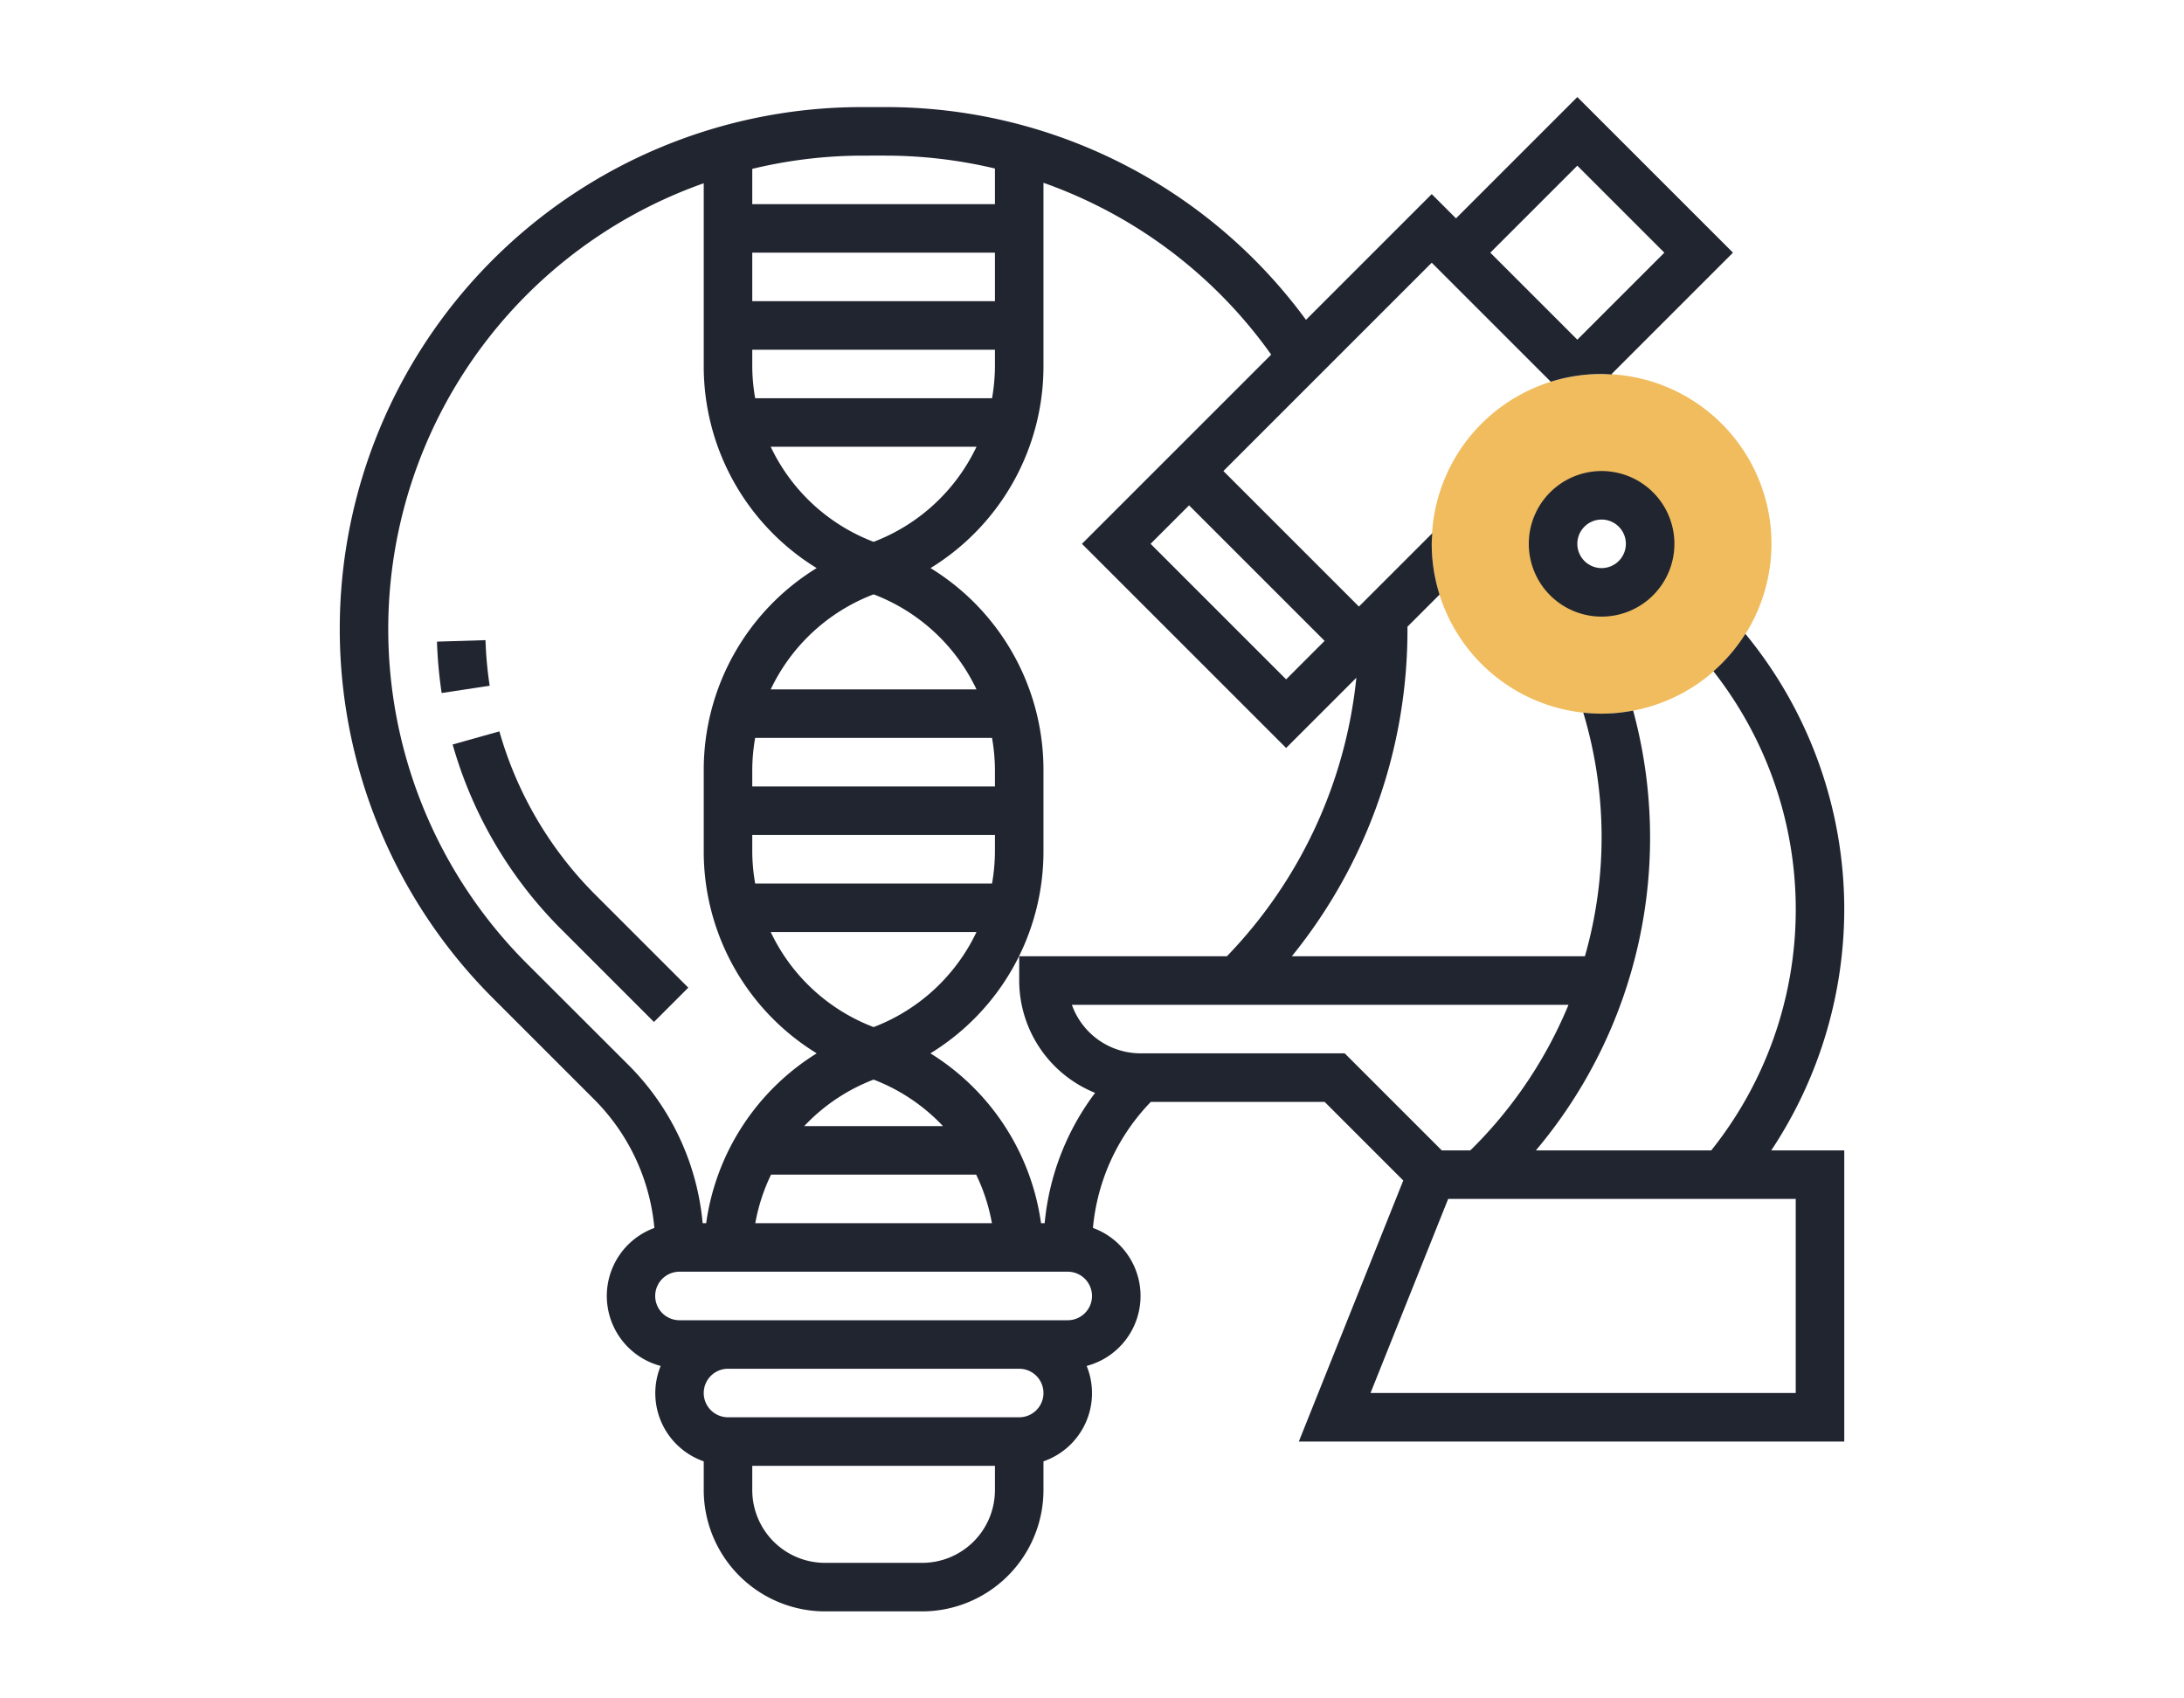
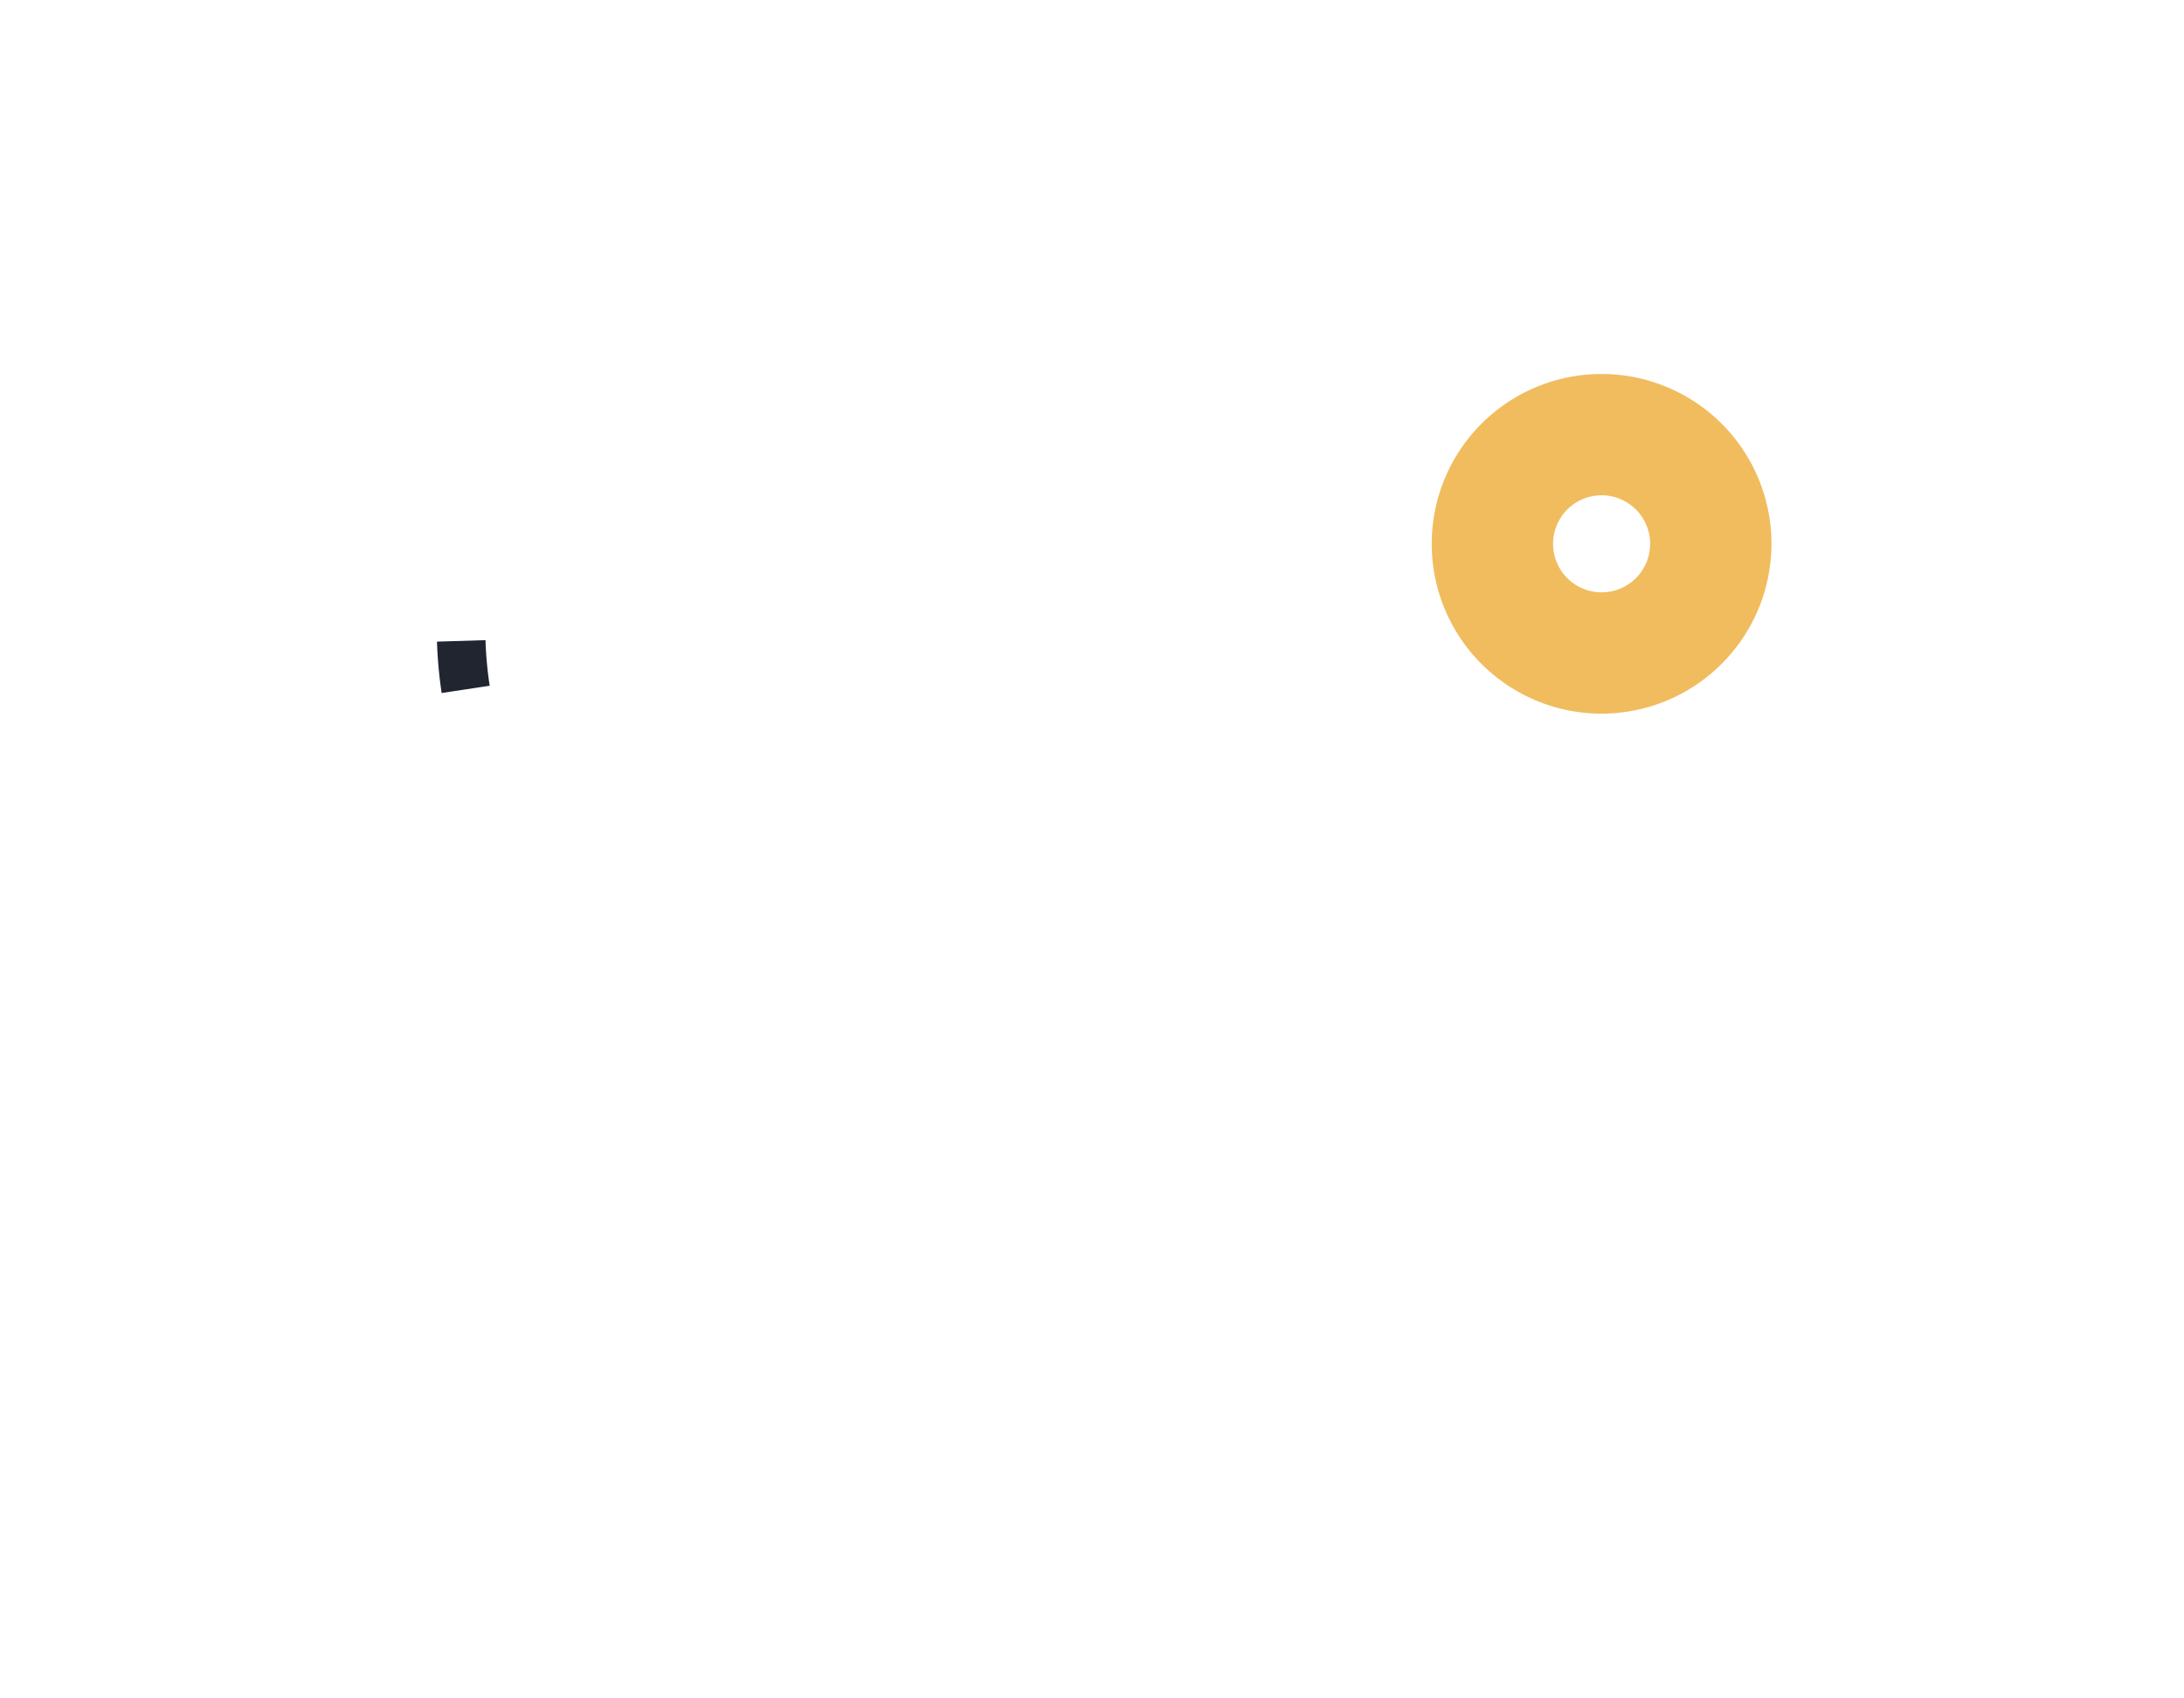
<svg xmlns="http://www.w3.org/2000/svg" width="90" height="70" viewBox="0 0 90 70">
  <g id="icone-contrat-sur-mesure" transform="translate(296 155.414)">
-     <rect id="Rectangle_939" data-name="Rectangle 939" width="90" height="70" transform="translate(-296 -155.414)" fill="none" />
    <g id="Groupe_465" data-name="Groupe 465" transform="translate(-283 -152)">
      <g id="Groupe_35" data-name="Groupe 35">
        <g id="Groupe_34" data-name="Groupe 34">
          <path id="Tracé_224" data-name="Tracé 224" d="M53,26a7,7,0,1,1,7-7A7.009,7.009,0,0,1,53,26Zm0-9a2,2,0,1,0,2,2A2,2,0,0,0,53,17Z" fill="#f0bc5e" />
        </g>
      </g>
      <g id="Groupe_36" data-name="Groupe 36">
-         <path id="Tracé_225" data-name="Tracé 225" d="M11.541,33.471A15.5,15.5,0,0,1,7.579,26.73l-1.926.541a17.507,17.507,0,0,0,4.474,7.614l3.822,3.822,1.414-1.414Z" fill="#212530" />
        <path id="Tracé_226" data-name="Tracé 226" d="M7.007,22.97l-2,.061A18.333,18.333,0,0,0,5.2,25.149l1.979-.3A15.647,15.647,0,0,1,7.007,22.97Z" fill="#212530" />
-         <path id="Tracé_227" data-name="Tracé 227" d="M63,34.061A17.882,17.882,0,0,0,58.925,22.71a7.029,7.029,0,0,1-1.316,1.544A15.9,15.9,0,0,1,57.519,44H50.292A20,20,0,0,0,54.3,25.874,6.994,6.994,0,0,1,53,26a7.254,7.254,0,0,1-.755-.042A17.841,17.841,0,0,1,52.312,36H40.234A21.339,21.339,0,0,0,45,22.506c0-.03,0-.06,0-.091l1.322-1.322A6.962,6.962,0,0,1,46,19c0-.147.013-.291.022-.436L43,21.586,37.414,16,46,7.414l4.906,4.906A7,7,0,0,1,53,12c.147,0,.291.013.436.022L53.414,12l5-5L52,.586l-5,5-1-1L40.818,9.768A21.439,21.439,0,0,0,23.494,1h-.988A21.506,21.506,0,0,0,7.3,37.713l4.166,4.166a8.591,8.591,0,0,1,2.5,5.318,2.984,2.984,0,0,0,.259,5.687A2.973,2.973,0,0,0,16,56.816V58a5.006,5.006,0,0,0,5,5h4a5.006,5.006,0,0,0,5-5V56.816a2.973,2.973,0,0,0,1.78-3.932,2.984,2.984,0,0,0,.259-5.688A8.579,8.579,0,0,1,34.425,42h7.161l3.241,3.241L40.523,56H63V44H59.991A18.01,18.01,0,0,0,63,34.061ZM52,3.414,55.586,7,52,10.586,48.414,7ZM41.586,23,40,24.586,34.414,19,36,17.414Zm-2.2-11.8-7.8,7.8L40,27.414l2.894-2.894A19.339,19.339,0,0,1,37.558,36H29v1a5,5,0,0,0,3.128,4.629A10.541,10.541,0,0,0,30.049,47H29.9a9.834,9.834,0,0,0-4.559-7A9.758,9.758,0,0,0,30,31.676V28.324A9.757,9.757,0,0,0,25.346,20,9.757,9.757,0,0,0,30,11.676V4.12A19.454,19.454,0,0,1,39.383,11.2ZM28,9H18V7H28Zm0,2v.676A7.835,7.835,0,0,1,27.881,13H18.12A7.742,7.742,0,0,1,18,11.676V11Zm-.76,4A7.747,7.747,0,0,1,23,18.918,7.737,7.737,0,0,1,18.76,15ZM23,21.082A7.737,7.737,0,0,1,27.24,25H18.76A7.744,7.744,0,0,1,23,21.082Zm-5,7.242A7.835,7.835,0,0,1,18.119,27H27.88A7.742,7.742,0,0,1,28,28.324V29H18ZM28,31v.676A7.835,7.835,0,0,1,27.881,33H18.12A7.742,7.742,0,0,1,18,31.676V31Zm-.76,4A7.747,7.747,0,0,1,23,38.918,7.737,7.737,0,0,1,18.76,35ZM23,41.082A7.721,7.721,0,0,1,25.86,43H20.14A7.721,7.721,0,0,1,23,41.082ZM18.774,45h8.453a7.717,7.717,0,0,1,.649,2H18.125A7.679,7.679,0,0,1,18.774,45Zm4.72-42A19.566,19.566,0,0,1,28,3.531V5H18V3.546A19.463,19.463,0,0,1,22.506,3ZM8.713,36.3A19.487,19.487,0,0,1,16,4.139v7.536A9.757,9.757,0,0,0,20.654,20,9.76,9.76,0,0,0,16,28.324v3.352A9.757,9.757,0,0,0,20.656,40,9.834,9.834,0,0,0,16.1,47h-.145a10.57,10.57,0,0,0-3.072-6.535ZM25,61H21a3,3,0,0,1-3-3V57H28v1A3,3,0,0,1,25,61Zm4-6H17a1,1,0,0,1,0-2H29a1,1,0,0,1,0,2Zm2-4H15a1,1,0,0,1,0-2H31a1,1,0,0,1,0,2ZM42.414,40H34a3.006,3.006,0,0,1-2.829-2H51.636a18.1,18.1,0,0,1-3.944,5.9l-.106.1H46.414ZM61,46v8H43.477l3.2-8Z" fill="#212530" />
-         <path id="Tracé_228" data-name="Tracé 228" d="M50,19a3,3,0,1,0,3-3A3,3,0,0,0,50,19Zm4,0a1,1,0,1,1-1-1A1,1,0,0,1,54,19Z" fill="#212530" />
      </g>
    </g>
  </g>
</svg>